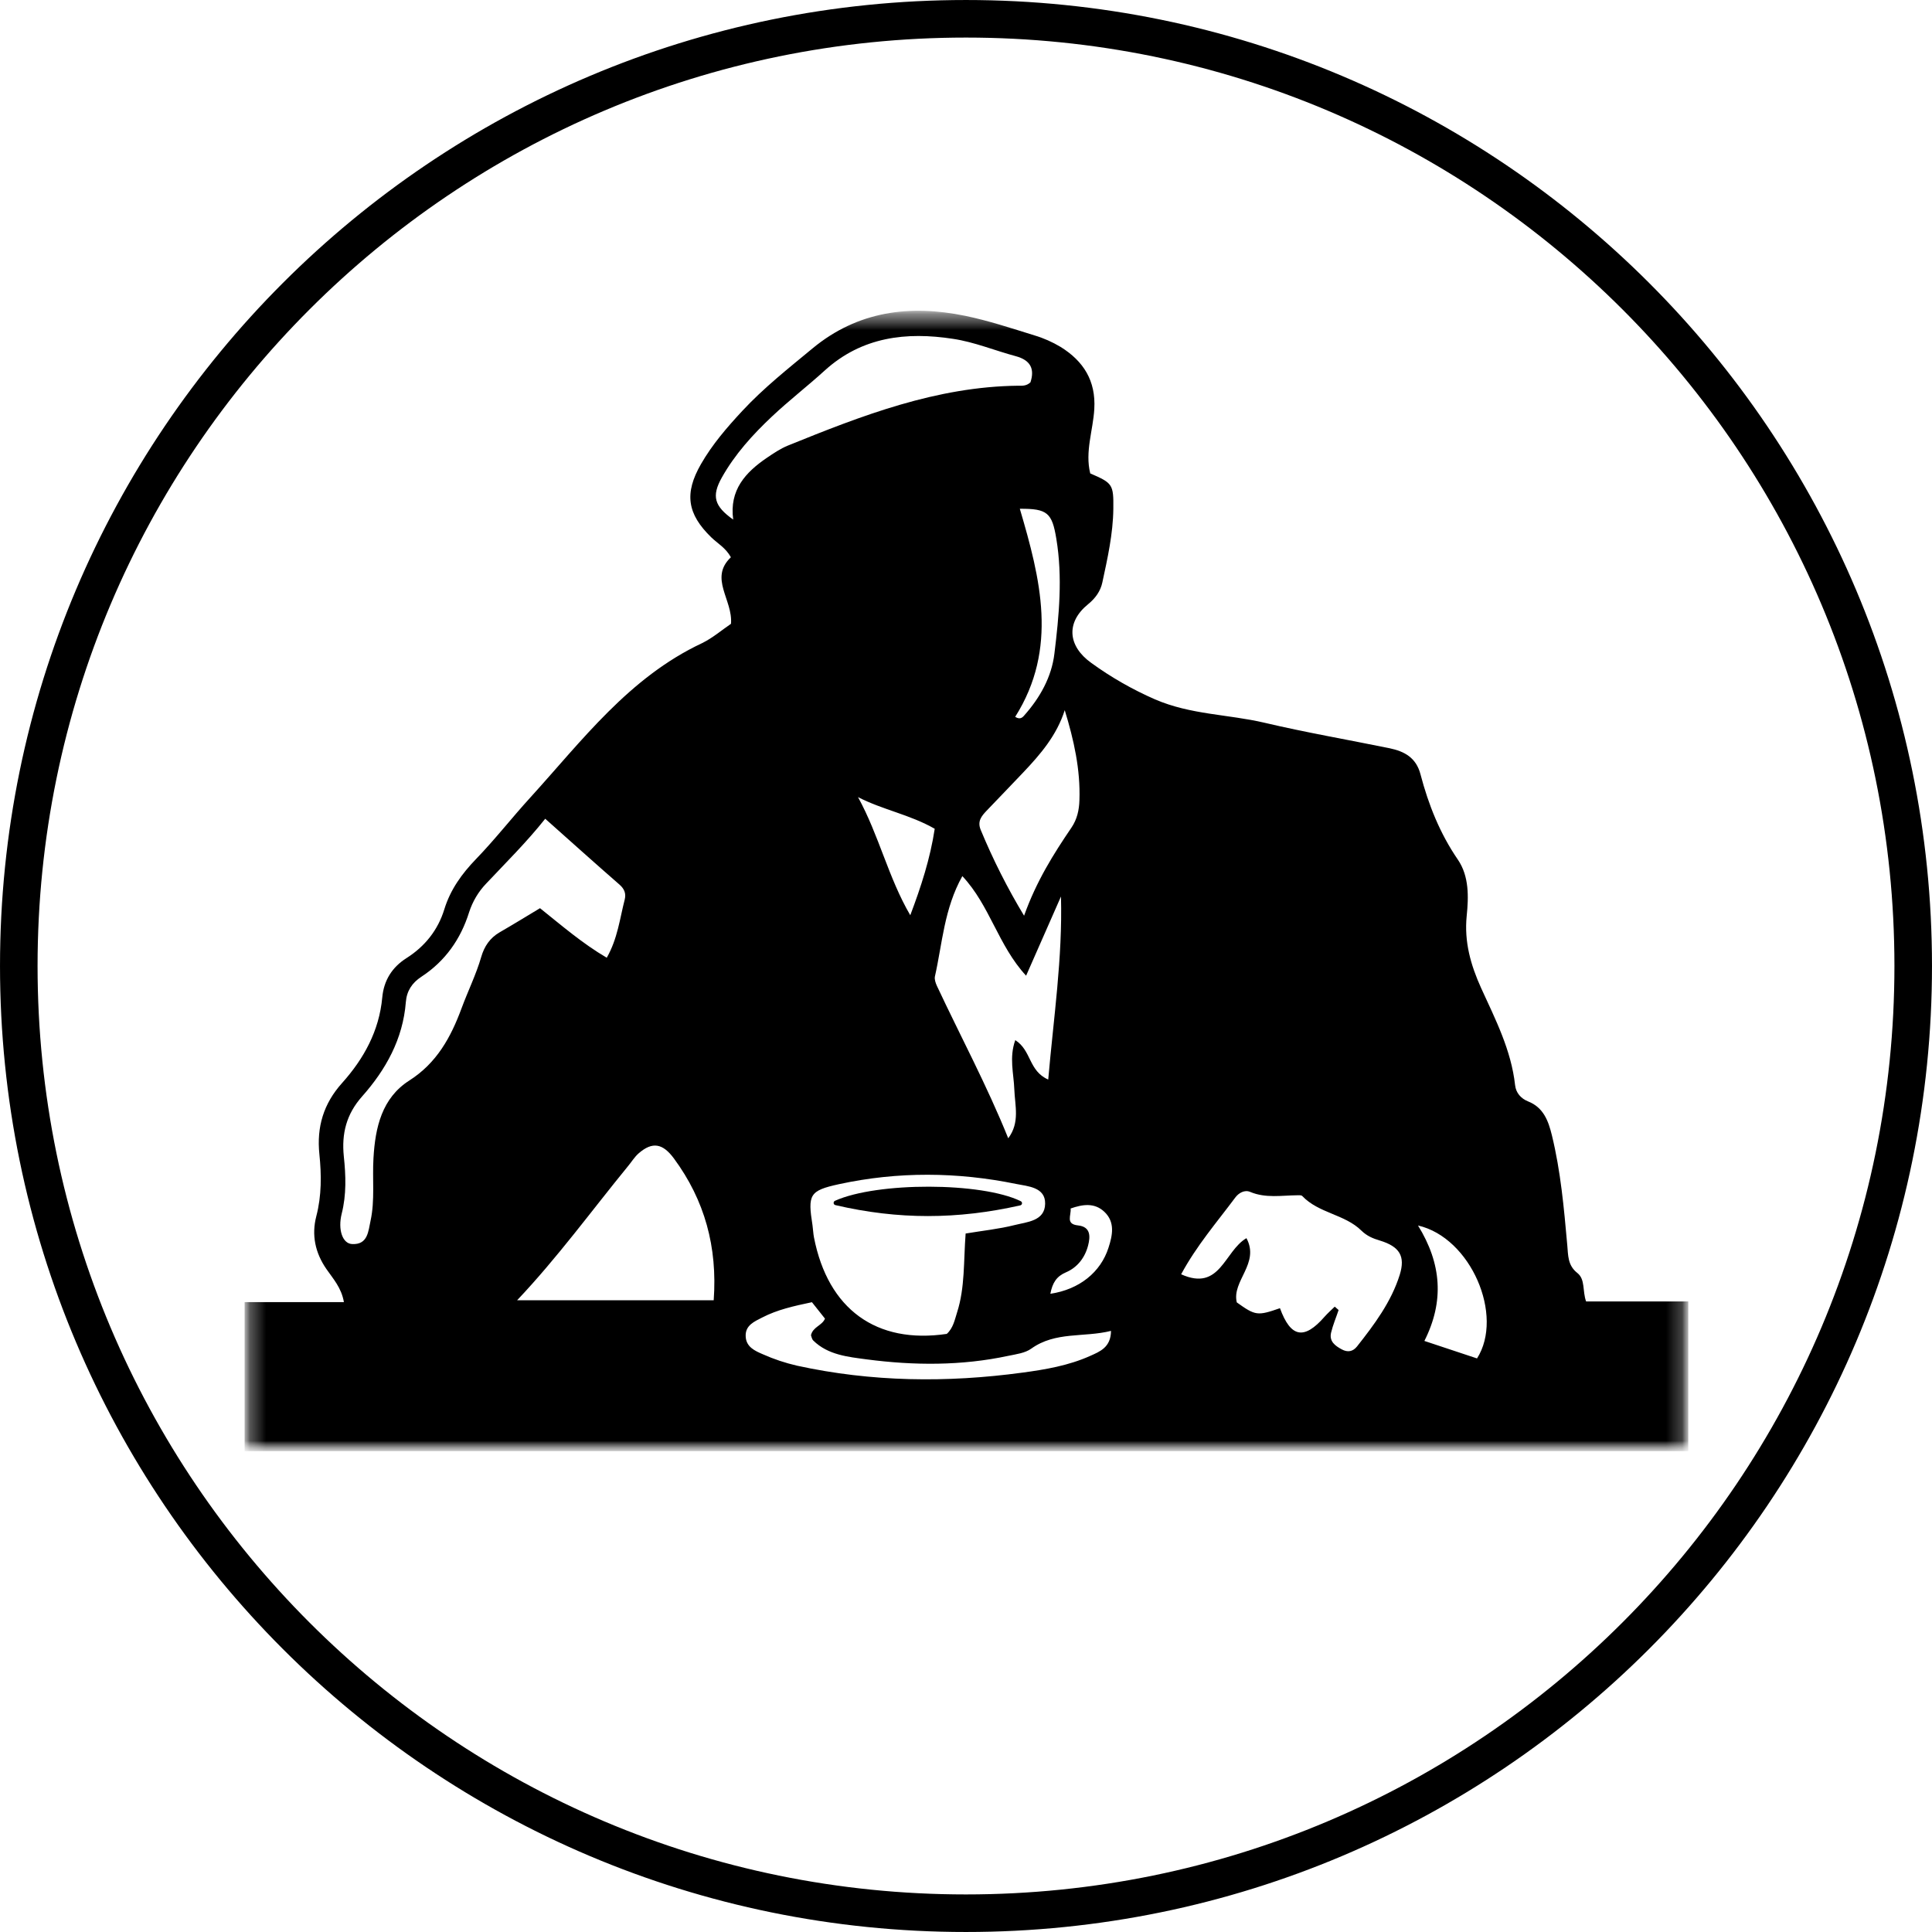
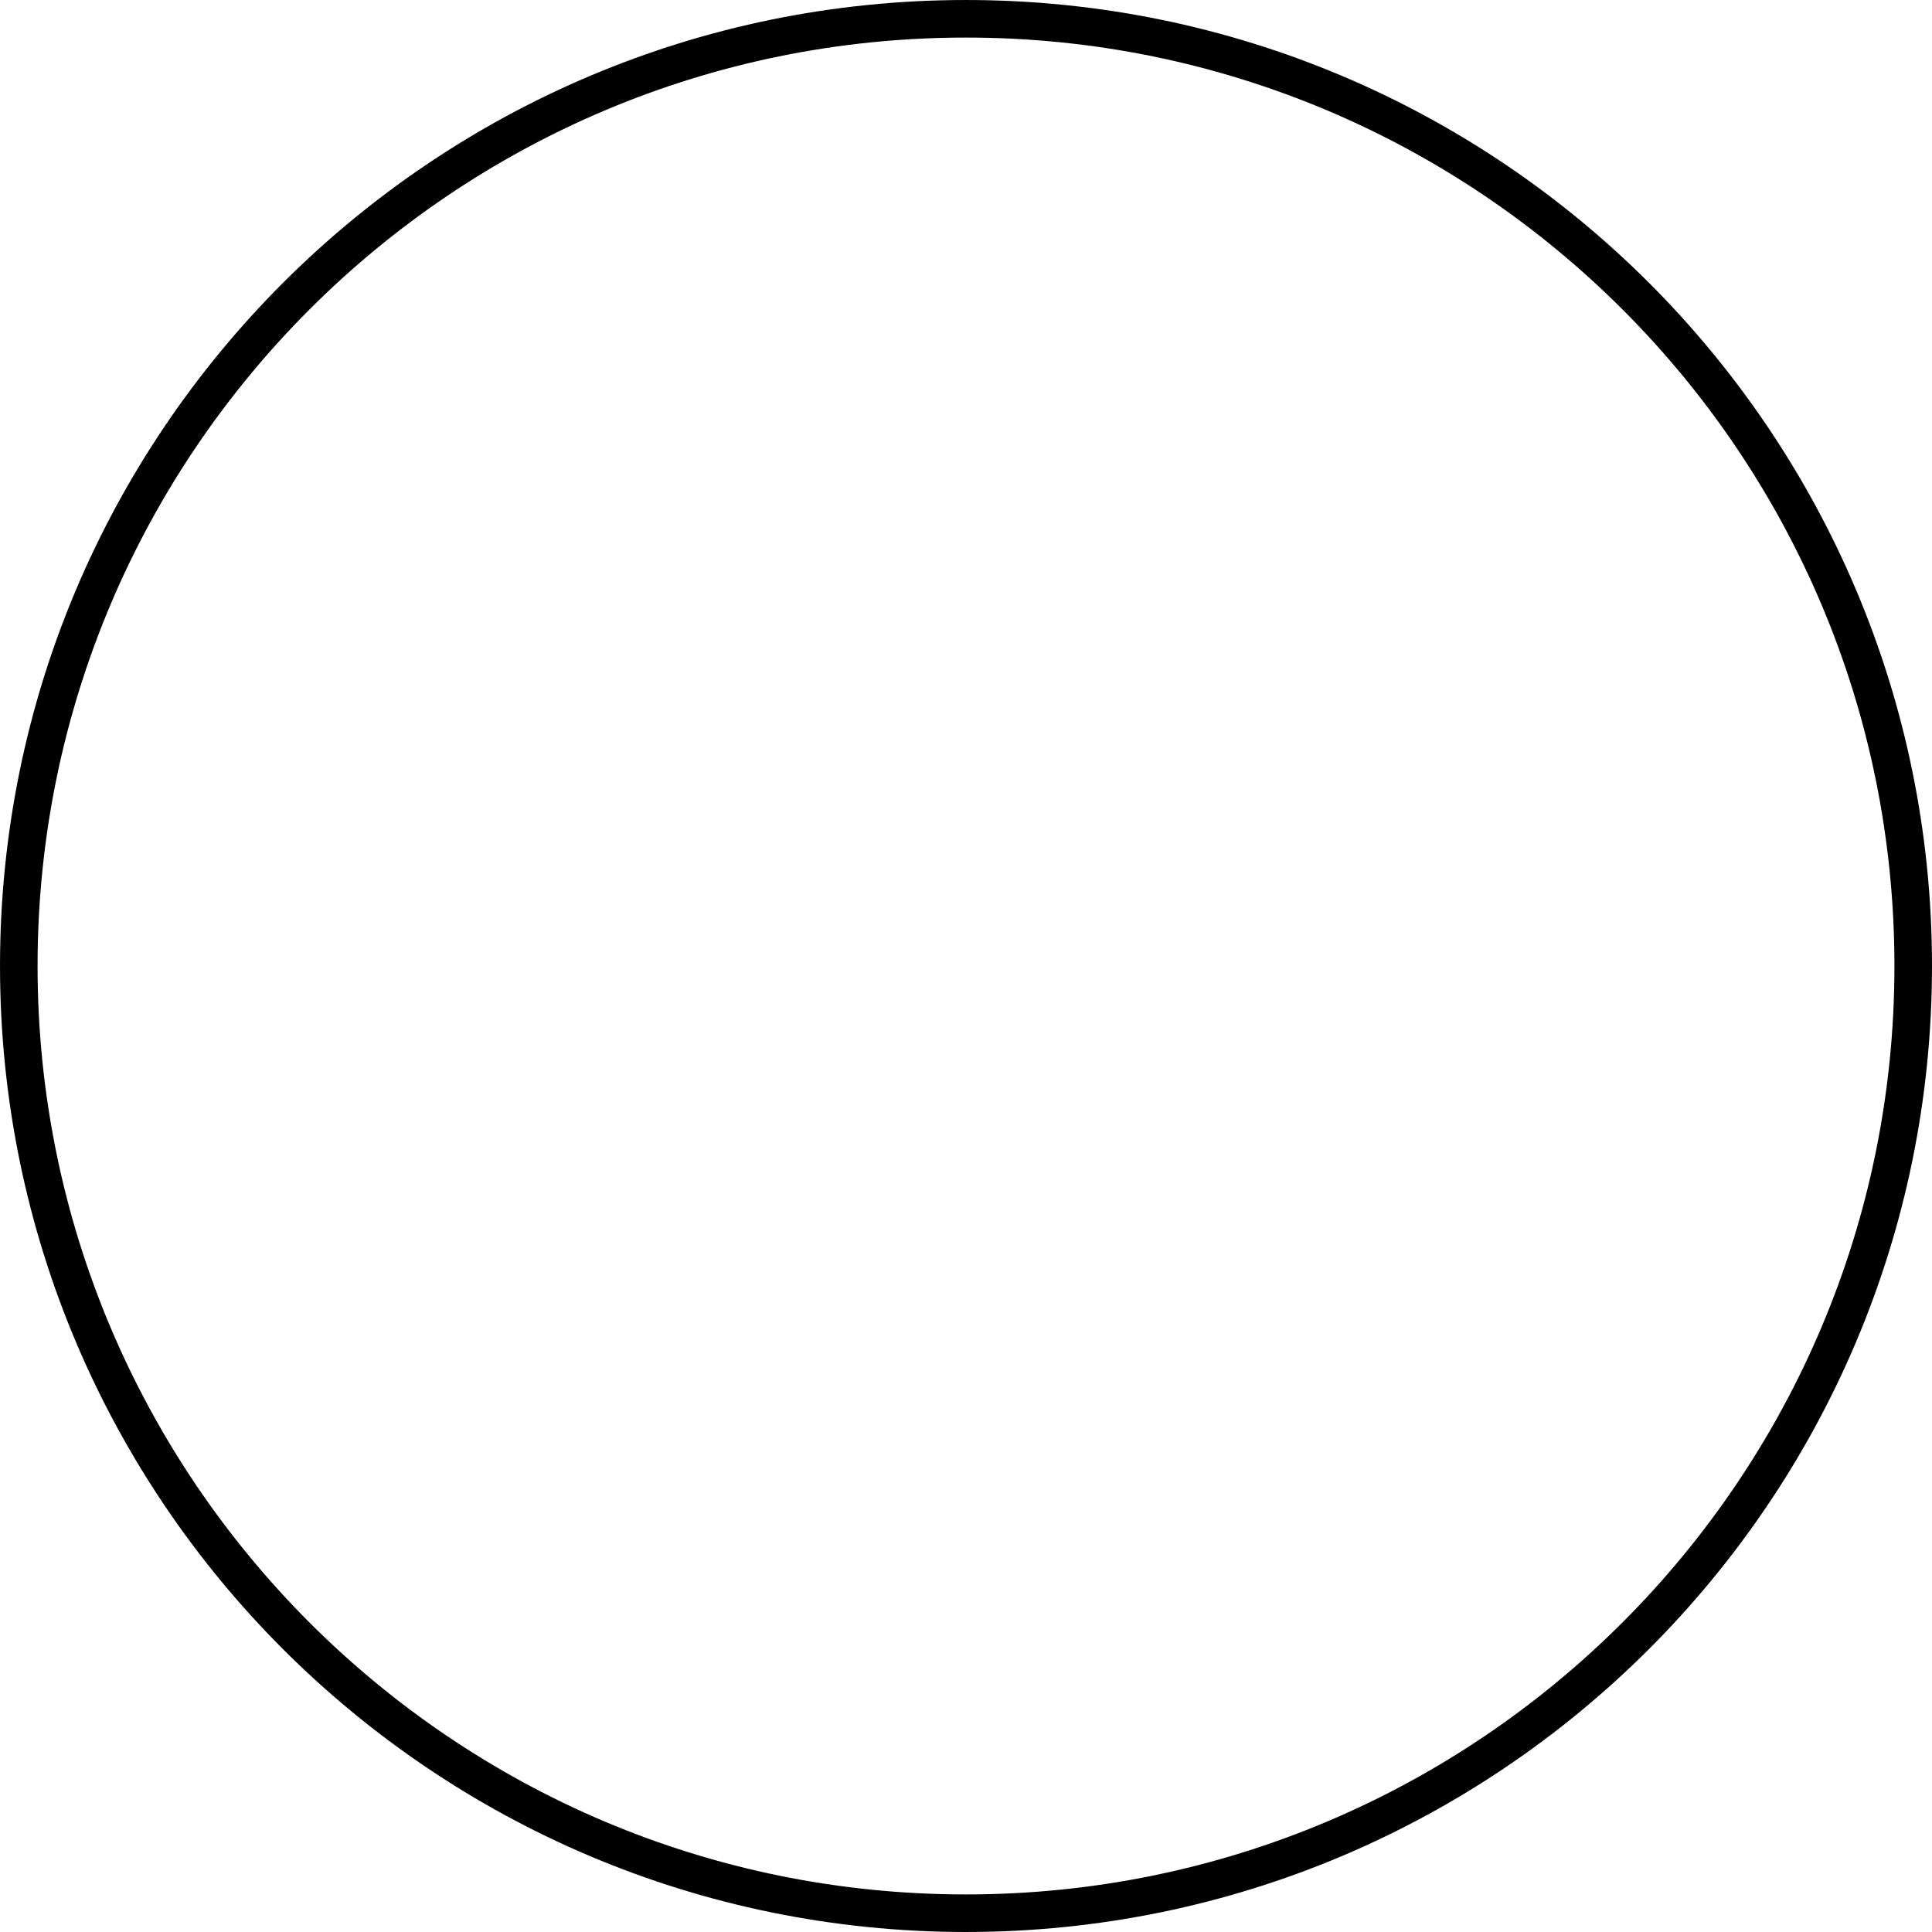
<svg xmlns="http://www.w3.org/2000/svg" width="120" height="120" viewBox="0 0 120 120" fill="none">
  <path d="M118.833 59.997C118.833 92.489 92.488 118.833 59.994 118.833C27.5 118.833 1.167 92.489 1.167 59.997C1.167 27.505 27.506 1.167 60 1.167C92.494 1.167 118.833 27.499 118.833 59.997Z" stroke="black" stroke-width="2.333" />
  <mask id="mask0_701_1477" style="mask-type:luminance" maskUnits="userSpaceOnUse" x="15" y="19" width="90" height="72">
-     <path d="M104.857 19.307H15.193V90.139H104.857V19.307Z" fill="white" />
-   </mask>
+     </mask>
  <g mask="url(#mask0_701_1477)">
    <mask id="mask1_701_1477" style="mask-type:luminance" maskUnits="userSpaceOnUse" x="15" y="19" width="90" height="72">
      <path d="M104.857 19.307H15.193V90.139H104.857V19.307Z" fill="white" />
    </mask>
    <g mask="url(#mask1_701_1477)">
-       <path d="M45.403 38.746C45.529 37.258 44.023 35.914 45.397 34.612C45.073 34.024 44.569 33.754 44.179 33.376C42.679 31.919 42.493 30.647 43.537 28.829C44.239 27.605 45.151 26.549 46.105 25.523C47.437 24.089 48.973 22.877 50.473 21.635C53.275 19.319 56.509 18.911 59.935 19.613C61.393 19.913 62.821 20.387 64.249 20.831C64.819 20.999 65.371 21.245 65.881 21.551C67.297 22.433 68.071 23.645 67.969 25.403C67.891 26.741 67.381 28.049 67.717 29.405C69.109 30.005 69.169 30.083 69.151 31.607C69.133 33.16 68.791 34.678 68.467 36.184C68.353 36.712 68.047 37.15 67.585 37.528C66.199 38.65 66.313 40.126 67.783 41.176C69.013 42.07 70.339 42.826 71.737 43.438C73.963 44.398 76.285 44.362 78.535 44.89C81.109 45.496 83.719 45.946 86.305 46.474C87.229 46.666 87.961 47.056 88.231 48.1C88.723 49.978 89.437 51.772 90.553 53.397C91.255 54.429 91.219 55.707 91.099 56.889C90.937 58.503 91.351 59.943 91.993 61.365C92.881 63.309 93.865 65.223 94.105 67.401C94.159 67.881 94.465 68.229 94.909 68.409C95.875 68.787 96.175 69.633 96.391 70.515C96.937 72.752 97.141 75.038 97.345 77.324C97.405 77.972 97.363 78.59 97.975 79.07C98.473 79.466 98.281 80.186 98.515 80.834H104.863V90.134H15.193V80.876H21.361C21.205 79.976 20.683 79.418 20.275 78.824C19.573 77.81 19.345 76.706 19.645 75.548C19.981 74.258 19.969 72.975 19.837 71.684C19.663 69.999 20.095 68.553 21.241 67.275C22.597 65.763 23.551 64.035 23.743 61.953C23.839 60.903 24.343 60.081 25.255 59.505C26.389 58.785 27.199 57.771 27.595 56.487C27.973 55.251 28.693 54.261 29.569 53.355C30.751 52.132 31.795 50.788 32.935 49.54C36.163 45.988 39.079 42.07 43.609 39.946C44.269 39.622 44.845 39.124 45.403 38.746ZM82.903 81.158L83.143 81.368C82.987 81.836 82.789 82.298 82.675 82.778C82.549 83.318 82.933 83.594 83.347 83.816C83.707 84.008 84.025 83.954 84.283 83.636C85.363 82.268 86.413 80.864 86.941 79.178C87.301 78.014 86.923 77.426 85.711 77.054C85.267 76.922 84.907 76.772 84.559 76.436C83.527 75.416 81.907 75.362 80.887 74.288C80.833 74.228 80.695 74.24 80.593 74.24C79.609 74.246 78.619 74.438 77.647 74.03C77.311 73.886 76.939 74.09 76.723 74.384C75.583 75.914 74.323 77.366 73.363 79.148C75.793 80.24 76.033 77.714 77.419 76.904C78.265 78.482 76.495 79.556 76.819 80.894C77.977 81.722 78.103 81.74 79.501 81.254C80.167 83.084 81.001 83.24 82.273 81.782C82.471 81.56 82.693 81.362 82.903 81.158ZM33.865 50.854C32.701 52.318 31.423 53.577 30.199 54.879C29.713 55.383 29.353 55.995 29.137 56.661C28.615 58.329 27.655 59.697 26.179 60.663C25.591 61.047 25.261 61.551 25.207 62.247C25.027 64.533 23.965 66.441 22.489 68.103C21.511 69.207 21.211 70.413 21.355 71.823C21.481 73.01 21.523 74.204 21.223 75.386C20.977 76.37 21.271 77.24 21.865 77.27C22.849 77.324 22.873 76.478 23.017 75.818C23.293 74.54 23.119 73.233 23.197 71.936C23.305 70.029 23.719 68.199 25.423 67.113C27.133 66.021 28.003 64.425 28.669 62.625C29.065 61.551 29.575 60.525 29.893 59.427C30.079 58.785 30.427 58.263 31.021 57.915C31.873 57.423 32.713 56.907 33.541 56.409C34.885 57.483 36.163 58.593 37.687 59.487C38.365 58.293 38.497 57.051 38.803 55.869C38.893 55.503 38.785 55.215 38.485 54.951C36.955 53.619 35.437 52.252 33.865 50.854ZM59.977 76.616C61.063 76.436 62.053 76.334 63.007 76.094C63.787 75.896 64.897 75.848 64.915 74.768C64.939 73.73 63.829 73.682 63.121 73.538C59.461 72.788 55.771 72.758 52.117 73.55C50.263 73.952 50.167 74.204 50.467 76.112C50.503 76.358 50.509 76.61 50.557 76.856C51.427 81.32 54.433 83.498 58.807 82.85C59.209 82.484 59.299 81.974 59.449 81.506C59.941 79.964 59.845 78.35 59.977 76.616ZM32.119 80.762H44.329C44.569 77.45 43.771 74.552 41.863 71.96C41.173 71.025 40.531 70.881 39.661 71.642C39.403 71.871 39.217 72.183 38.995 72.447C36.739 75.206 34.633 78.104 32.119 80.762ZM62.623 70.701C63.361 69.717 63.037 68.673 63.001 67.659C62.965 66.681 62.671 65.685 63.061 64.605C64.075 65.247 63.877 66.513 65.107 67.053C65.443 63.195 66.001 59.499 65.899 55.683C65.197 57.279 64.495 58.875 63.733 60.603C61.993 58.719 61.489 56.247 59.773 54.417C58.639 56.445 58.531 58.599 58.069 60.651C58.033 60.831 58.111 61.053 58.189 61.227C59.659 64.365 61.303 67.425 62.623 70.701ZM64.003 23.747C64.279 22.907 64.003 22.367 63.085 22.121C61.789 21.773 60.523 21.245 59.203 21.047C56.299 20.597 53.533 20.915 51.223 23.015C50.155 23.987 49.003 24.875 47.953 25.865C46.753 26.993 45.643 28.217 44.833 29.663C44.185 30.821 44.365 31.439 45.541 32.273C45.289 30.437 46.303 29.339 47.635 28.433C48.043 28.157 48.469 27.869 48.919 27.683C53.533 25.811 58.165 24.011 63.253 23.957C63.505 23.963 63.757 23.975 64.003 23.747ZM66.133 44.11C65.635 45.676 64.627 46.846 63.559 47.974C62.803 48.778 62.035 49.558 61.279 50.356C60.967 50.686 60.691 51.004 60.913 51.544C61.675 53.385 62.575 55.167 63.607 56.877C64.375 54.729 65.431 53.05 66.553 51.4C66.901 50.884 67.027 50.314 67.045 49.702C67.111 47.8 66.703 45.97 66.133 44.11ZM50.431 80.882C49.291 81.122 48.271 81.35 47.335 81.836C46.855 82.082 46.291 82.316 46.315 82.988C46.333 83.666 46.897 83.906 47.383 84.116C48.067 84.422 48.775 84.656 49.501 84.824C54.139 85.838 58.813 85.892 63.505 85.256C64.939 85.064 66.367 84.818 67.699 84.224C68.311 83.948 68.995 83.696 69.007 82.664C67.315 83.084 65.557 82.688 64.051 83.768C63.667 84.044 63.121 84.11 62.635 84.212C59.719 84.836 56.773 84.818 53.839 84.434C52.681 84.278 51.433 84.164 50.515 83.264C50.425 83.174 50.401 83.012 50.371 82.934C50.491 82.406 51.061 82.34 51.241 81.902L50.431 80.882ZM88.075 76.118C89.539 78.488 89.713 80.828 88.471 83.288L91.741 84.374C93.433 81.716 91.357 76.868 88.075 76.118ZM56.539 56.847C57.211 55.065 57.775 53.337 58.057 51.477C56.521 50.596 54.829 50.302 53.293 49.51C54.601 51.898 55.177 54.519 56.539 56.847ZM63.055 44.524C63.349 44.71 63.499 44.578 63.625 44.428C64.603 43.324 65.317 42.046 65.491 40.6C65.779 38.236 66.007 35.854 65.611 33.466C65.347 31.852 65.053 31.588 63.343 31.601C64.621 35.938 65.737 40.276 63.055 44.524ZM65.239 80.36C67.045 80.09 68.365 79.016 68.851 77.498C69.103 76.718 69.271 75.908 68.593 75.266C67.975 74.684 67.237 74.804 66.499 75.062C66.541 75.5 66.169 76.028 66.955 76.112C67.759 76.196 67.723 76.814 67.585 77.354C67.393 78.104 66.925 78.722 66.205 79.028C65.629 79.274 65.371 79.67 65.239 80.36Z" fill="black" />
      <path d="M63.361 74.87C59.467 75.746 55.807 75.764 51.889 74.852C51.811 74.834 51.763 74.762 51.781 74.684C51.793 74.636 51.823 74.6 51.865 74.582C54.481 73.406 60.967 73.418 63.397 74.606C63.469 74.636 63.499 74.72 63.469 74.792C63.445 74.834 63.403 74.864 63.361 74.87Z" fill="black" />
    </g>
  </g>
</svg>